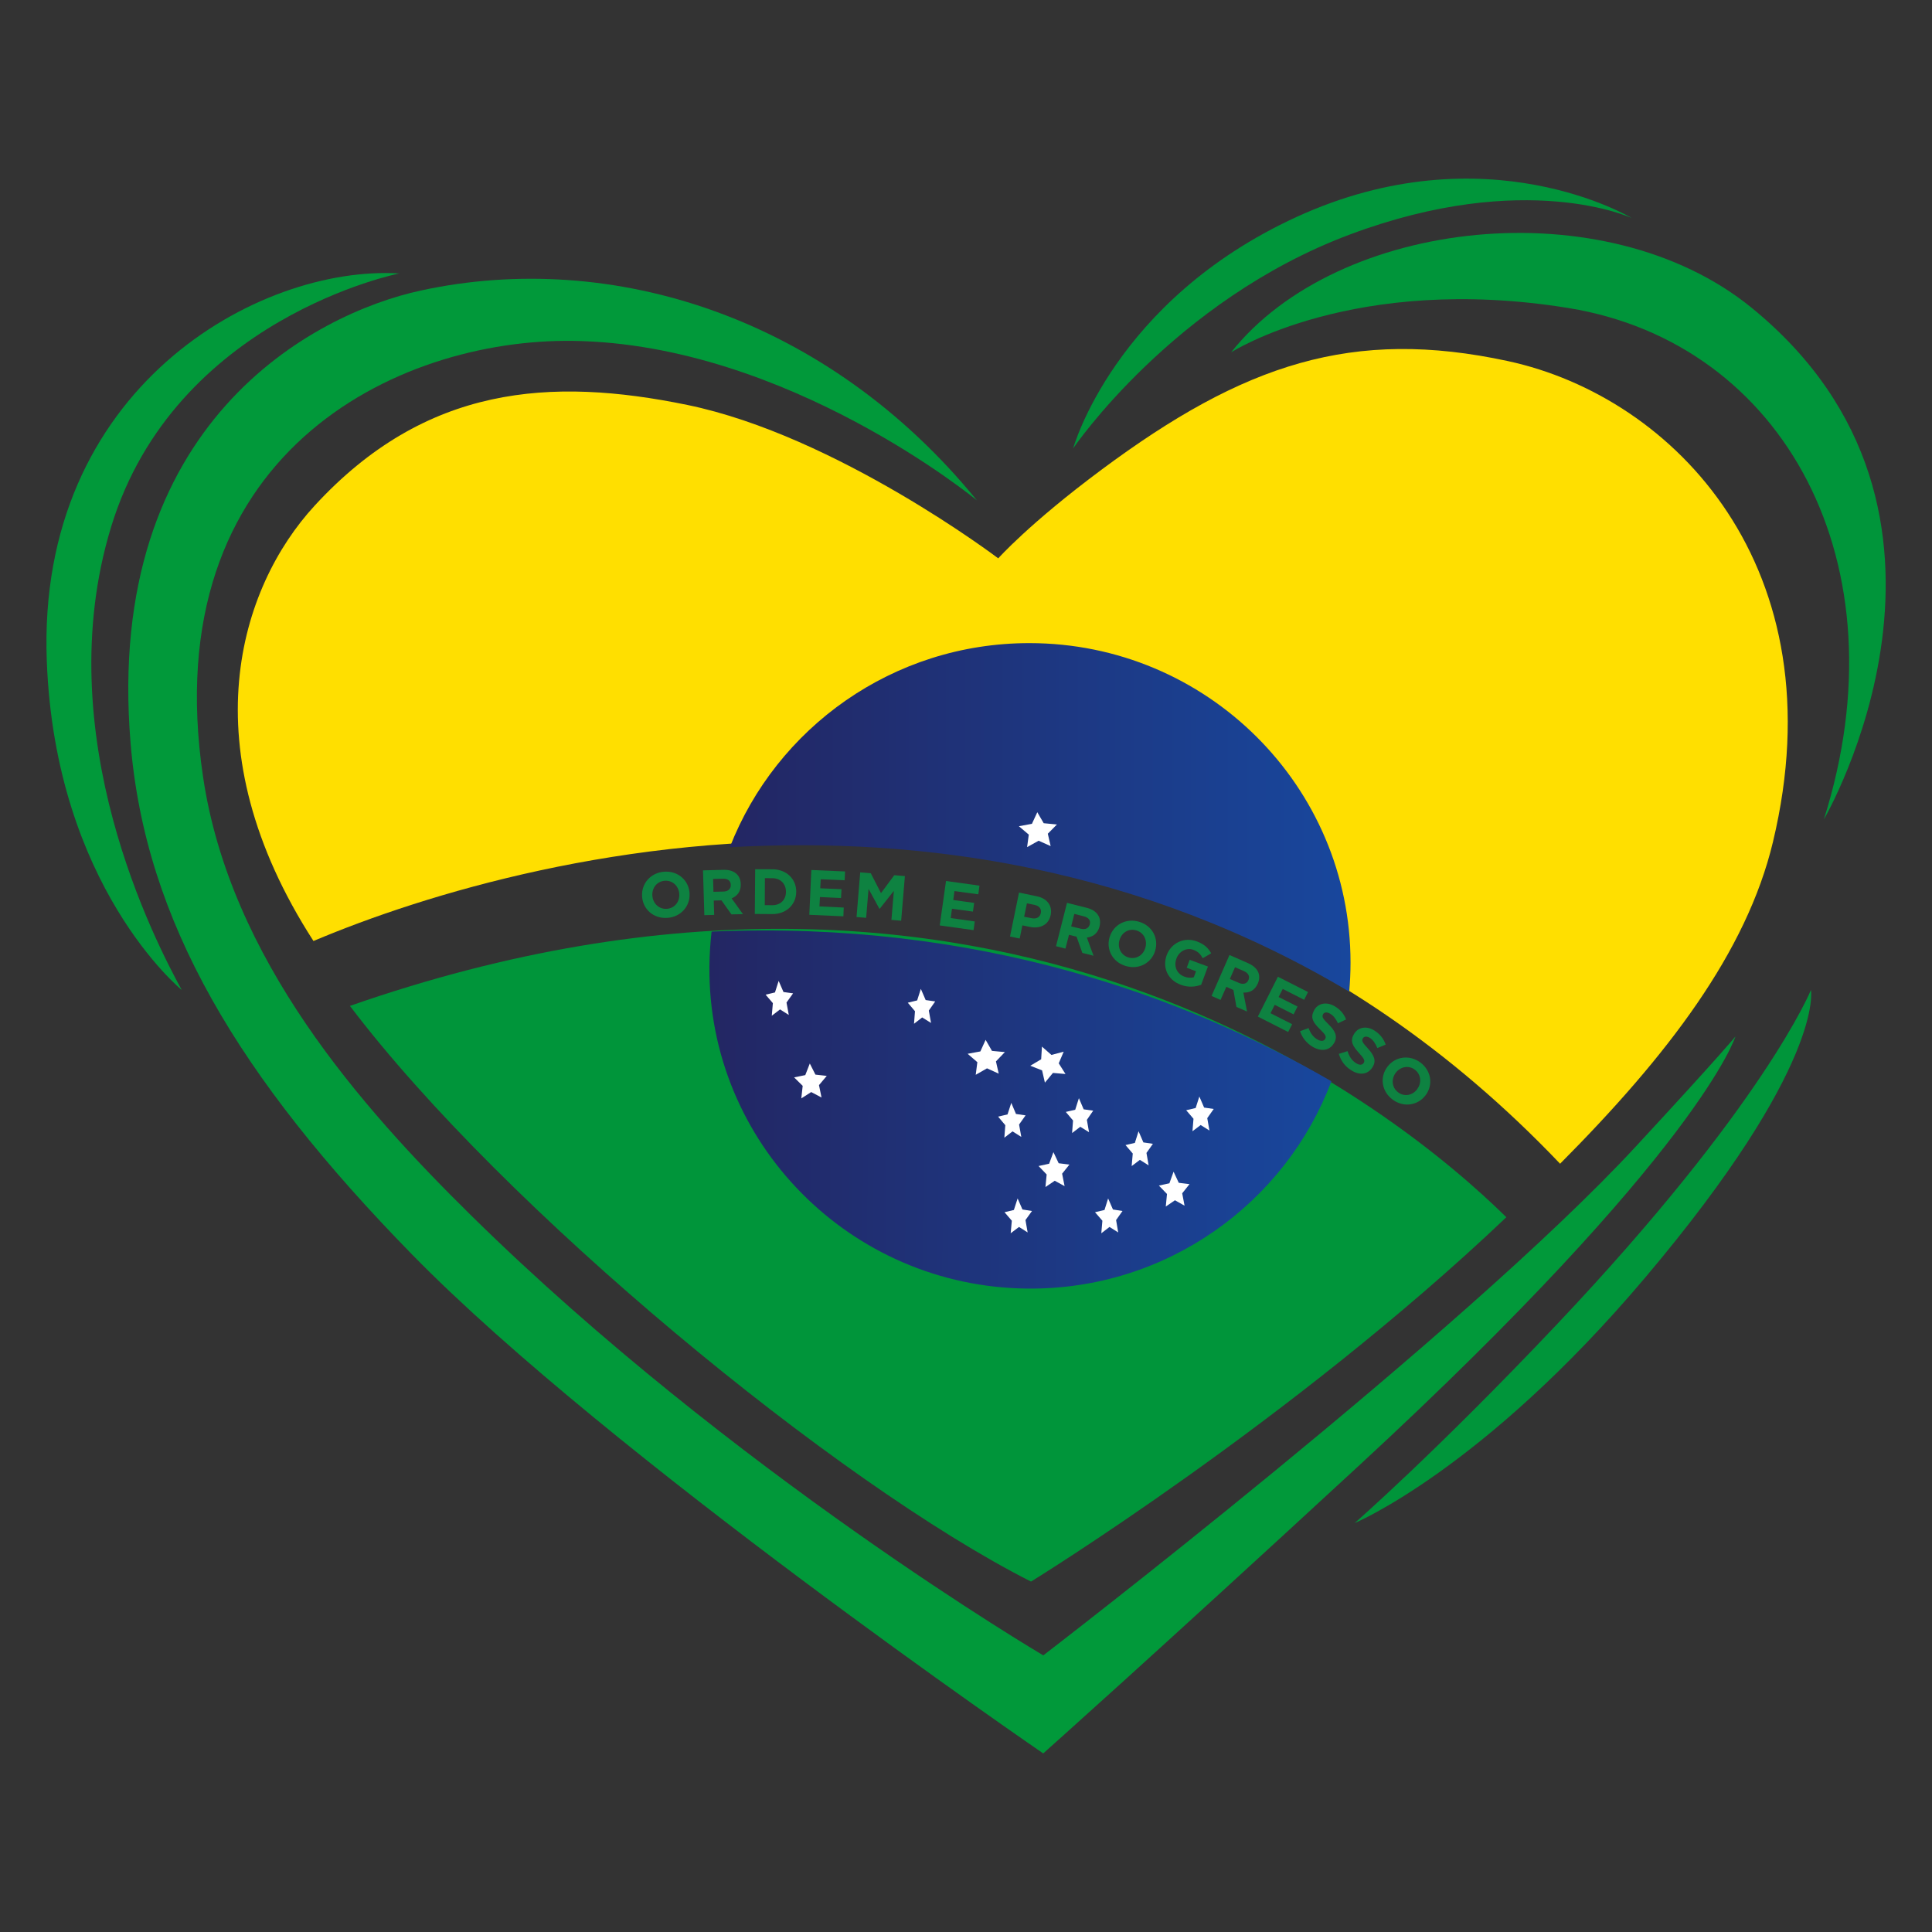
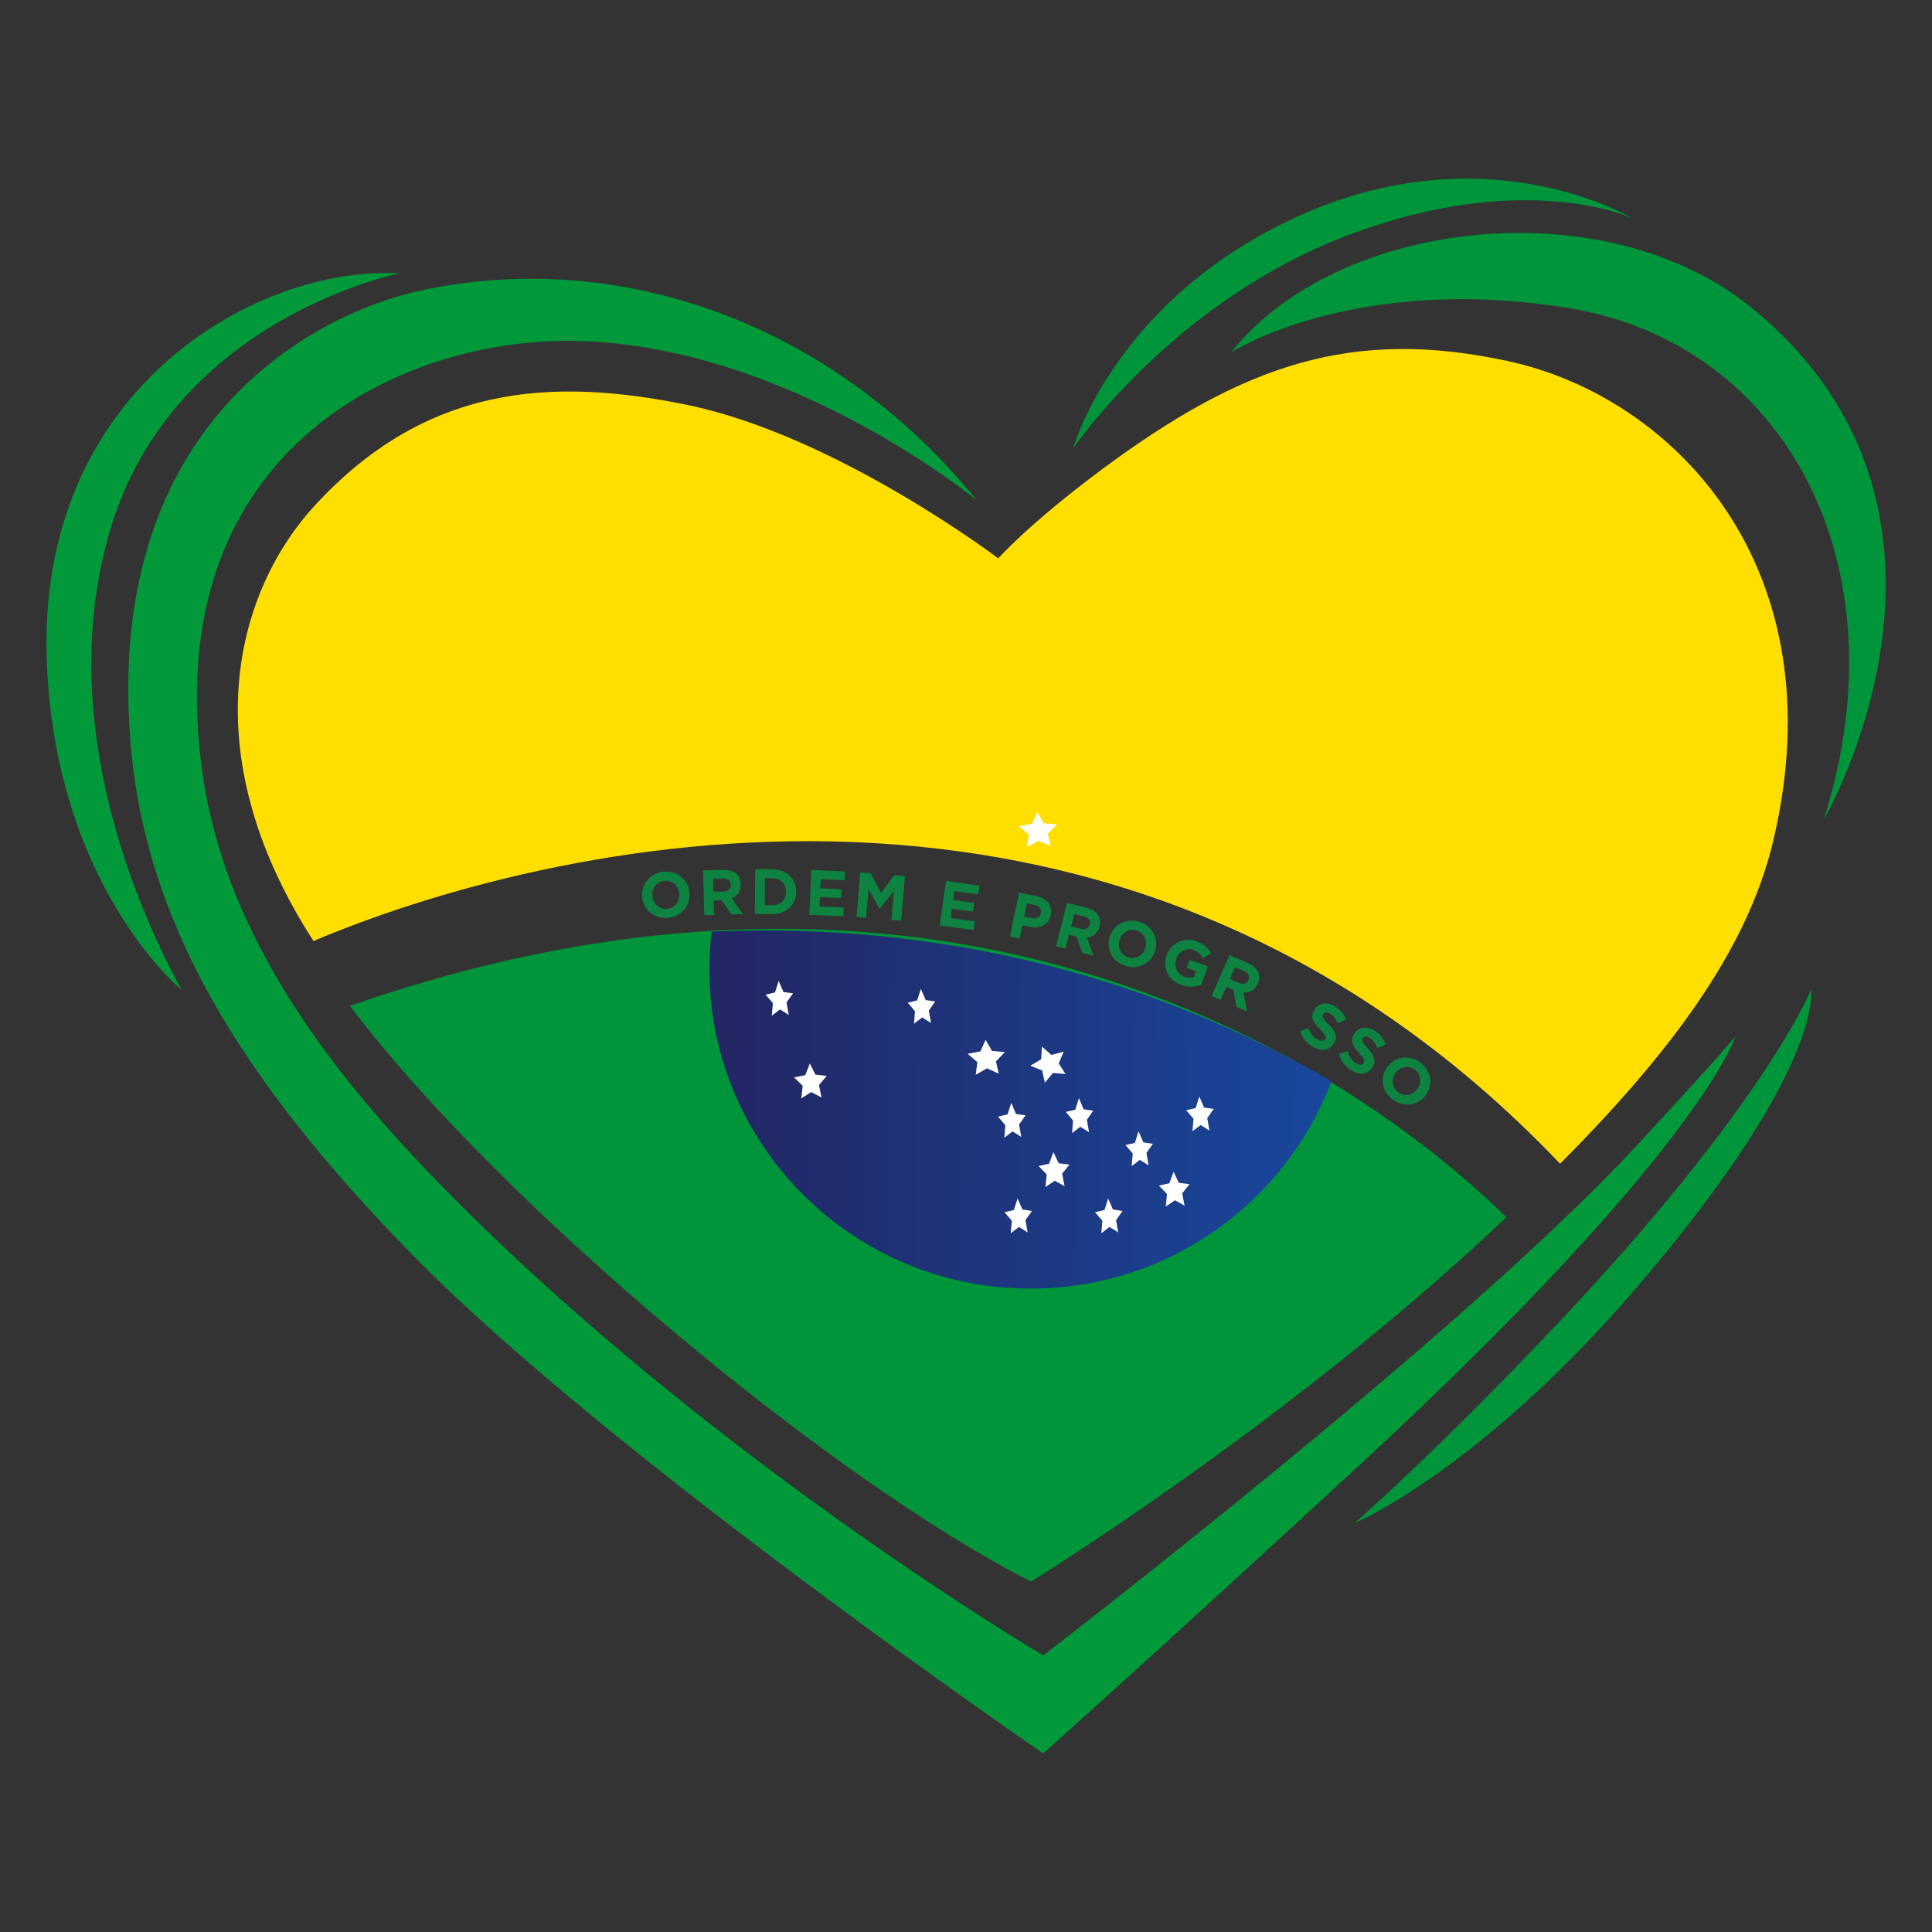
<svg xmlns="http://www.w3.org/2000/svg" version="1.1" id="Calque_1" x="0px" y="0px" width="32px" height="32px" viewBox="0 0 32 32" enable-background="new 0 0 32 32" xml:space="preserve">
  <rect x="0" y="0" width="32" height="32" fill="#333333" stroke="none" />
  <g>
    <path id="XMLID_83_" fill="#FFDF00" d="M25.84,19.275c1.783-1.793,3.088-3.501,3.526-5.331c1.086-4.533-1.631-7.366-4.389-7.963   c-2.574-0.556-4.374,0.046-6.73,1.797c-1.198,0.89-1.713,1.47-1.713,1.47s-2.681-2.032-5.15-2.541   c-2.261-0.465-4.336-0.33-6.175,1.671c-1.241,1.35-2.086,4.002-0.017,7.208C8.891,14.023,18.483,11.551,25.84,19.275z" />
    <path id="XMLID_82_" fill="#00953A" d="M5.796,16.661c2.545,3.36,8.058,7.903,11.281,9.535c0,0,4.326-2.662,7.873-6.035   C23.139,18.381,16.465,12.933,5.796,16.661z" />
    <linearGradient id="XMLID_5_" gradientUnits="userSpaceOnUse" x1="11.552" y1="17.536" x2="21.87" y2="17.536" gradientTransform="matrix(1 0.009 -0.009 1 0.329 0.715)">
      <stop offset="0" style="stop-color:#232663" />
      <stop offset="1" style="stop-color:#18479D" />
    </linearGradient>
    <path id="XMLID_81_" fill="url(#XMLID_5_)" d="M11.786,15.43c-0.021,0.188-0.034,0.381-0.036,0.576   c-0.025,2.922,2.336,5.312,5.273,5.337c2.297,0.02,4.267-1.412,5.029-3.434C19.654,16.518,16.207,15.239,11.786,15.43z" />
    <linearGradient id="XMLID_6_" gradientUnits="userSpaceOnUse" x1="12.088" y1="13.538" x2="22.369" y2="13.538">
      <stop offset="0" style="stop-color:#232663" />
      <stop offset="1" style="stop-color:#18479D" />
    </linearGradient>
-     <path id="XMLID_80_" fill="url(#XMLID_6_)" d="M22.347,16.425c0.014-0.159,0.022-0.32,0.022-0.481c0-2.923-2.382-5.292-5.32-5.292   c-2.26,0-4.189,1.403-4.961,3.381C15.253,13.854,18.876,14.355,22.347,16.425z" />
    <path id="XMLID_79_" fill="#01993A" d="M16.181,8.288c0,0-3.138-2.591-6.685-2.642c-2.933-0.042-6.925,1.875-6.133,7.22   c0.447,3.017,2.609,5.464,4.451,7.276c4.309,4.238,9.466,7.276,9.466,7.276s6.943-5.324,9.814-8.428   c1.418-1.532,1.65-1.822,1.65-1.822s-0.581,1.889-6.247,7.118c-3.467,3.2-5.218,4.756-5.218,4.756s-7.186-4.923-10.455-8.265   c-2.872-2.936-4.419-5.517-4.662-8.478C1.727,6.997,5.209,5.194,6.966,4.813C10.143,4.122,13.708,5.255,16.181,8.288z" />
    <polygon id="XMLID_78_" fill="#FFFFFF" points="13.065,16.811 12.92,16.719 12.783,16.824 12.801,16.615 12.681,16.475    12.836,16.438 12.897,16.247 12.977,16.431 13.136,16.453 13.027,16.605  " />
    <polygon id="XMLID_77_" fill="#FFFFFF" points="15.421,16.943 15.274,16.852 15.139,16.957 15.155,16.749 15.036,16.608    15.191,16.57 15.252,16.379 15.332,16.564 15.49,16.587 15.384,16.738  " />
    <polygon id="XMLID_76_" fill="#FFFFFF" points="17.402,14.014 17.203,13.925 17.012,14.031 17.04,13.824 16.876,13.685    17.092,13.645 17.181,13.453 17.287,13.635 17.506,13.656 17.355,13.809  " />
    <polygon id="XMLID_75_" fill="#FFFFFF" points="17.307,17.932 17.26,17.729 17.065,17.652 17.245,17.545 17.258,17.335    17.415,17.473 17.618,17.419 17.536,17.612 17.648,17.789 17.44,17.771  " />
    <polygon id="XMLID_74_" fill="#FFFFFF" points="16.916,18.831 16.771,18.739 16.635,18.844 16.651,18.637 16.532,18.495    16.688,18.458 16.75,18.267 16.828,18.451 16.987,18.474 16.879,18.626  " />
    <polygon id="XMLID_73_" fill="#FFFFFF" points="18.038,18.753 17.893,18.663 17.757,18.767 17.773,18.559 17.653,18.417    17.809,18.381 17.87,18.189 17.949,18.374 18.107,18.396 18.002,18.548  " />
    <polygon id="XMLID_72_" fill="#FFFFFF" points="17.633,19.646 17.47,19.557 17.316,19.661 17.336,19.453 17.202,19.313    17.377,19.275 17.448,19.083 17.535,19.267 17.713,19.289 17.592,19.44  " />
    <polygon id="XMLID_71_" fill="#FFFFFF" points="16.542,17.783 16.348,17.695 16.161,17.802 16.188,17.593 16.027,17.454    16.238,17.415 16.325,17.223 16.43,17.406 16.644,17.426 16.496,17.58  " />
    <polygon id="XMLID_70_" fill="#FFFFFF" points="20.032,18.725 19.887,18.634 19.751,18.737 19.768,18.53 19.647,18.389    19.804,18.352 19.865,18.162 19.944,18.345 20.103,18.368 19.996,18.52  " />
    <polygon id="XMLID_69_" fill="#FFFFFF" points="19.025,19.302 18.88,19.211 18.744,19.314 18.762,19.106 18.642,18.966    18.797,18.93 18.858,18.737 18.938,18.922 19.096,18.945 18.989,19.096  " />
    <polygon id="XMLID_68_" fill="#FFFFFF" points="18.521,20.413 18.377,20.322 18.241,20.427 18.259,20.219 18.137,20.078    18.294,20.041 18.354,19.85 18.434,20.033 18.592,20.058 18.486,20.208  " />
    <polygon id="XMLID_67_" fill="#FFFFFF" points="17.021,20.413 16.878,20.322 16.74,20.427 16.759,20.219 16.638,20.078    16.793,20.041 16.855,19.85 16.935,20.033 17.093,20.058 16.985,20.208  " />
    <polygon id="XMLID_60_" fill="#FFFFFF" points="19.62,19.97 19.461,19.88 19.309,19.984 19.329,19.776 19.195,19.637    19.369,19.599 19.438,19.407 19.524,19.591 19.702,19.613 19.581,19.765  " />
    <polygon id="XMLID_59_" fill="#FFFFFF" points="13.607,18.178 13.436,18.088 13.272,18.193 13.295,17.985 13.153,17.845    13.338,17.807 13.413,17.615 13.506,17.799 13.694,17.82 13.565,17.973  " />
    <g>
      <path fill="#0E8241" d="M10.635,14.848v-0.002c-0.014-0.21,0.141-0.393,0.369-0.408s0.404,0.145,0.417,0.354v0.003    c0.014,0.21-0.141,0.393-0.369,0.408S10.647,15.059,10.635,14.848z M11.251,14.808v-0.002c-0.009-0.127-0.108-0.227-0.239-0.218    s-0.215,0.118-0.207,0.245v0.001c0.008,0.127,0.107,0.227,0.238,0.219C11.175,15.045,11.259,14.935,11.251,14.808z" />
      <path fill="#0E8241" d="M11.644,14.416l0.34-0.009c0.094-0.002,0.169,0.022,0.218,0.07c0.042,0.039,0.066,0.098,0.067,0.167v0.002    c0.004,0.12-0.058,0.196-0.151,0.234l0.188,0.261l-0.191,0.004l-0.165-0.232l-0.128,0.003l0.007,0.238l-0.163,0.004L11.644,14.416    z M11.982,14.767c0.08-0.002,0.124-0.046,0.122-0.109v-0.002c-0.002-0.069-0.051-0.104-0.131-0.102l-0.162,0.004l0.006,0.213    L11.982,14.767z" />
      <path fill="#0E8241" d="M12.508,14.397l0.289,0.001c0.232,0.002,0.393,0.164,0.391,0.372v0.002    c-0.001,0.209-0.163,0.369-0.396,0.368l-0.29-0.002L12.508,14.397z M12.792,14.993c0.133,0.001,0.225-0.087,0.226-0.219v-0.002    c0.001-0.131-0.089-0.225-0.222-0.226l-0.127-0.001l-0.002,0.447L12.792,14.993z" />
      <path fill="#0E8241" d="M13.438,14.41l0.559,0.024l-0.007,0.146l-0.396-0.017l-0.008,0.15l0.352,0.015l-0.008,0.146l-0.349-0.016    l-0.008,0.155l0.402,0.019l-0.006,0.145l-0.564-0.025L13.438,14.41z" />
      <path fill="#0E8241" d="M14.248,14.449l0.175,0.015l0.169,0.329l0.22-0.297l0.176,0.015l-0.062,0.739l-0.161-0.014l0.04-0.481    l-0.235,0.298l-0.004-0.001l-0.18-0.329l-0.04,0.479l-0.159-0.013L14.248,14.449z" />
      <path fill="#0E8241" d="M15.669,14.592l0.554,0.077l-0.019,0.144l-0.395-0.054l-0.02,0.148l0.346,0.048l-0.02,0.144l-0.347-0.047    l-0.021,0.154l0.398,0.056l-0.02,0.144l-0.56-0.078L15.669,14.592z" />
      <path fill="#0E8241" d="M16.878,14.784l0.298,0.062c0.173,0.036,0.257,0.16,0.227,0.309l-0.001,0.002    c-0.035,0.168-0.184,0.229-0.347,0.195l-0.121-0.025l-0.045,0.218l-0.16-0.033L16.878,14.784z M17.09,15.209    c0.079,0.016,0.137-0.021,0.148-0.084l0.001-0.001c0.015-0.072-0.027-0.121-0.107-0.137l-0.123-0.025l-0.046,0.222L17.09,15.209z" />
      <path fill="#0E8241" d="M17.673,14.954l0.329,0.083c0.091,0.023,0.155,0.067,0.189,0.126c0.03,0.049,0.038,0.112,0.021,0.18v0.002    c-0.029,0.115-0.11,0.173-0.21,0.184l0.11,0.301l-0.185-0.047l-0.096-0.269l-0.125-0.031l-0.059,0.229l-0.156-0.04L17.673,14.954z     M17.903,15.383c0.076,0.02,0.131-0.011,0.146-0.071l0.001-0.001c0.018-0.068-0.021-0.114-0.099-0.134l-0.157-0.04l-0.052,0.207    L17.903,15.383z" />
      <path fill="#0E8241" d="M18.379,15.52l0.001-0.002c0.063-0.201,0.271-0.317,0.49-0.25c0.22,0.067,0.325,0.279,0.263,0.479v0.002    c-0.062,0.202-0.271,0.318-0.49,0.25C18.424,15.933,18.317,15.721,18.379,15.52z M18.969,15.702L18.97,15.7    c0.037-0.122-0.021-0.25-0.146-0.289c-0.126-0.039-0.243,0.033-0.28,0.155l-0.001,0.002c-0.038,0.122,0.02,0.25,0.146,0.29    C18.814,15.896,18.933,15.824,18.969,15.702z" />
      <path fill="#0E8241" d="M19.325,15.818L19.325,15.818c0.074-0.199,0.289-0.304,0.499-0.225c0.124,0.046,0.188,0.109,0.237,0.197    l-0.14,0.081c-0.037-0.066-0.075-0.109-0.155-0.139c-0.11-0.042-0.236,0.023-0.28,0.143v0.001    c-0.048,0.127,0.004,0.252,0.128,0.299c0.055,0.021,0.11,0.026,0.159,0.012l0.037-0.1l-0.154-0.058l0.049-0.132l0.302,0.112    l-0.112,0.302c-0.094,0.034-0.211,0.048-0.337,0C19.341,16.231,19.248,16.025,19.325,15.818z" />
      <path fill="#0E8241" d="M20.364,15.818l0.31,0.136c0.087,0.039,0.144,0.092,0.169,0.156c0.021,0.055,0.018,0.117-0.01,0.182    l-0.001,0.001c-0.048,0.11-0.138,0.153-0.238,0.147l0.061,0.314l-0.176-0.076l-0.05-0.281l-0.117-0.052l-0.096,0.217l-0.149-0.066    L20.364,15.818z M20.521,16.28c0.073,0.032,0.132,0.012,0.156-0.046l0.001-0.001c0.027-0.064-0.002-0.116-0.074-0.148    l-0.148-0.065l-0.086,0.195L20.521,16.28z" />
-       <path fill="#0E8241" d="M21.166,16.178l0.499,0.253l-0.064,0.129l-0.355-0.18l-0.068,0.134l0.313,0.157l-0.065,0.13l-0.313-0.158    l-0.069,0.139l0.358,0.182l-0.066,0.129l-0.502-0.255L21.166,16.178z" />
      <path fill="#0E8241" d="M21.533,17.08l0.141-0.052c0.03,0.082,0.073,0.146,0.146,0.189c0.059,0.033,0.106,0.03,0.128-0.007    l0.001-0.002c0.021-0.037,0.01-0.067-0.082-0.156c-0.11-0.108-0.173-0.192-0.1-0.319V16.73c0.067-0.117,0.206-0.14,0.337-0.065    c0.095,0.055,0.156,0.13,0.192,0.22l-0.135,0.064c-0.034-0.072-0.076-0.129-0.132-0.16c-0.054-0.031-0.097-0.022-0.114,0.008V16.8    c-0.025,0.042-0.006,0.072,0.089,0.165c0.11,0.109,0.157,0.198,0.094,0.31l-0.002,0.001c-0.073,0.128-0.212,0.144-0.352,0.064    C21.648,17.283,21.57,17.194,21.533,17.08z" />
      <path fill="#0E8241" d="M22.176,17.455l0.144-0.045c0.025,0.083,0.066,0.151,0.138,0.198c0.055,0.036,0.103,0.036,0.128-0.001    l0.001-0.002c0.022-0.034,0.013-0.066-0.074-0.16c-0.104-0.114-0.163-0.201-0.082-0.325l0.001-0.002    c0.073-0.112,0.213-0.128,0.339-0.045c0.091,0.059,0.149,0.138,0.18,0.229l-0.138,0.057c-0.03-0.073-0.069-0.133-0.122-0.167    c-0.052-0.033-0.096-0.027-0.116,0.003v0.001c-0.027,0.042-0.009,0.072,0.081,0.169c0.104,0.115,0.146,0.207,0.075,0.314    l-0.001,0.002c-0.081,0.124-0.221,0.131-0.354,0.043C22.281,17.665,22.207,17.57,22.176,17.455z" />
      <path fill="#0E8241" d="M22.979,17.67L22.979,17.67c0.127-0.17,0.365-0.208,0.548-0.071c0.183,0.138,0.212,0.373,0.086,0.541    l-0.002,0.002c-0.126,0.168-0.364,0.207-0.547,0.069S22.852,17.839,22.979,17.67z M23.473,18.041v-0.002    c0.077-0.102,0.066-0.242-0.039-0.322c-0.104-0.078-0.24-0.049-0.317,0.052l-0.001,0.002c-0.075,0.102-0.064,0.242,0.041,0.321    C23.261,18.171,23.396,18.143,23.473,18.041z" />
    </g>
    <path fill="#00953A" d="M20.391,5.836c0,0,2.035-1.313,5.594-0.733c3.56,0.582,5.565,4.23,4.224,8.469c0,0,2.968-5.086-1.201-8.478   C26.583,3.123,22.155,3.611,20.391,5.836z" />
    <path fill="#00953A" d="M17.775,7.426c0,0,1.659-2.447,4.581-3.541c2.921-1.094,4.672-0.273,4.672-0.273s-2.415-1.458-5.554-0.018   C18.454,4.979,17.775,7.426,17.775,7.426z" />
    <path fill="#00953A" d="M29.995,16.397c0,0-0.769,1.904-4.212,5.543c-1.996,2.11-3.346,3.287-3.346,3.287s2.128-0.887,4.814-4.068   C30.231,17.631,29.995,16.397,29.995,16.397z" />
    <path fill="#01993A" d="M6.613,4.529c0,0-3.713,0.735-4.772,4.196s0.746,6.896,1.169,7.672c0,0-2.095-1.707-2.235-5.451   C0.604,6.428,4.282,4.388,6.613,4.529z" />
  </g>
</svg>